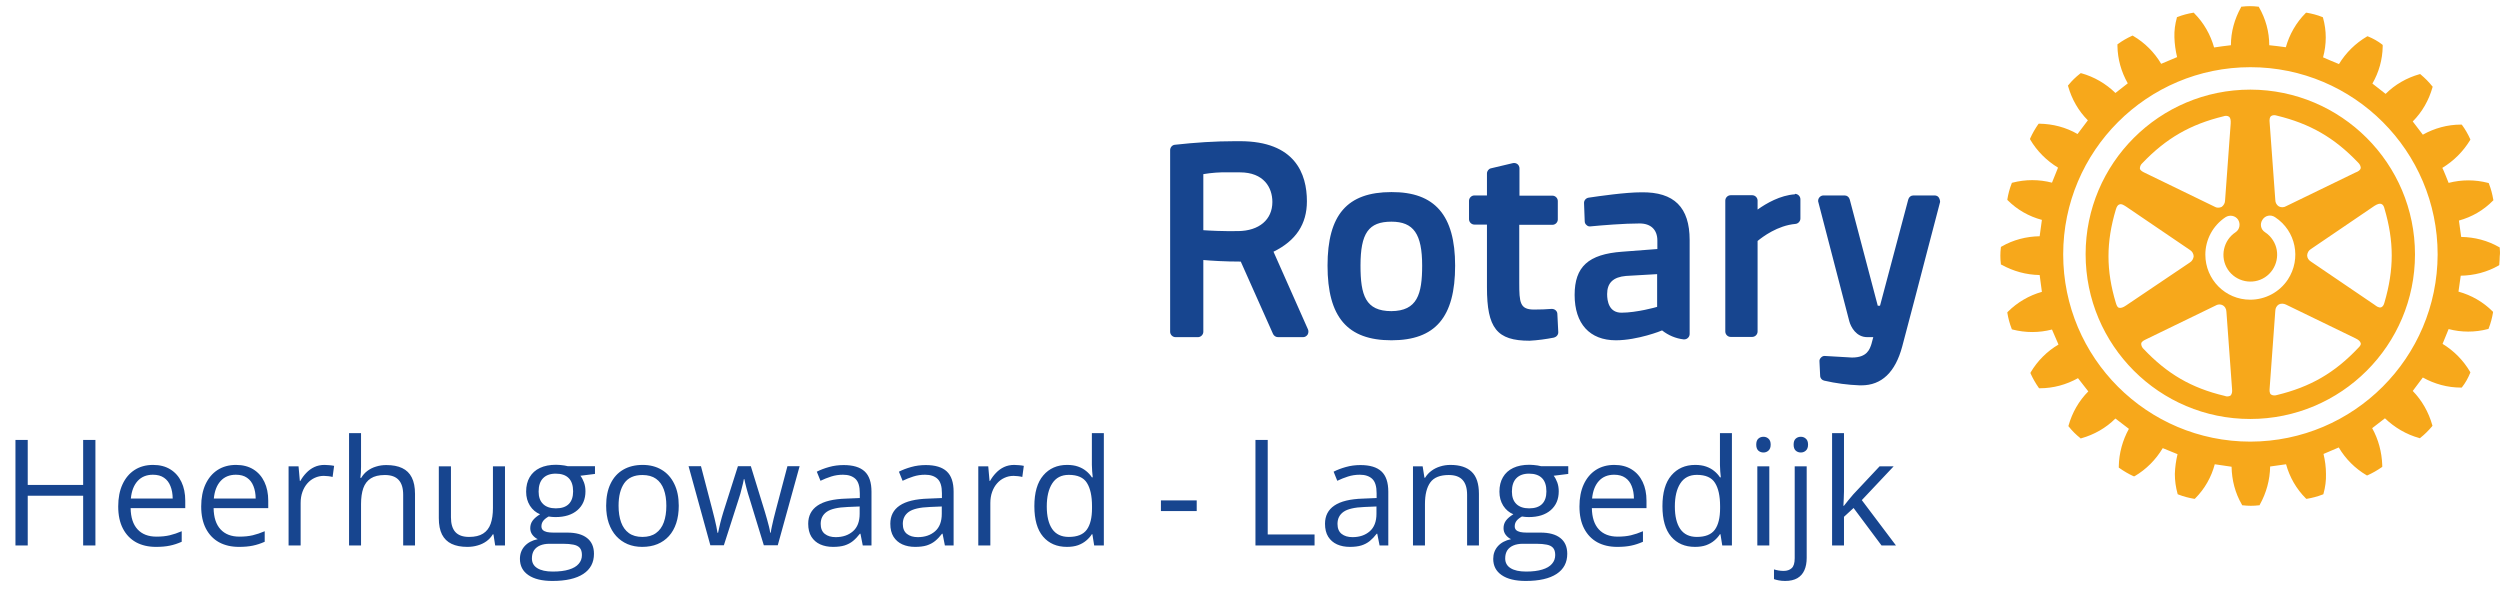
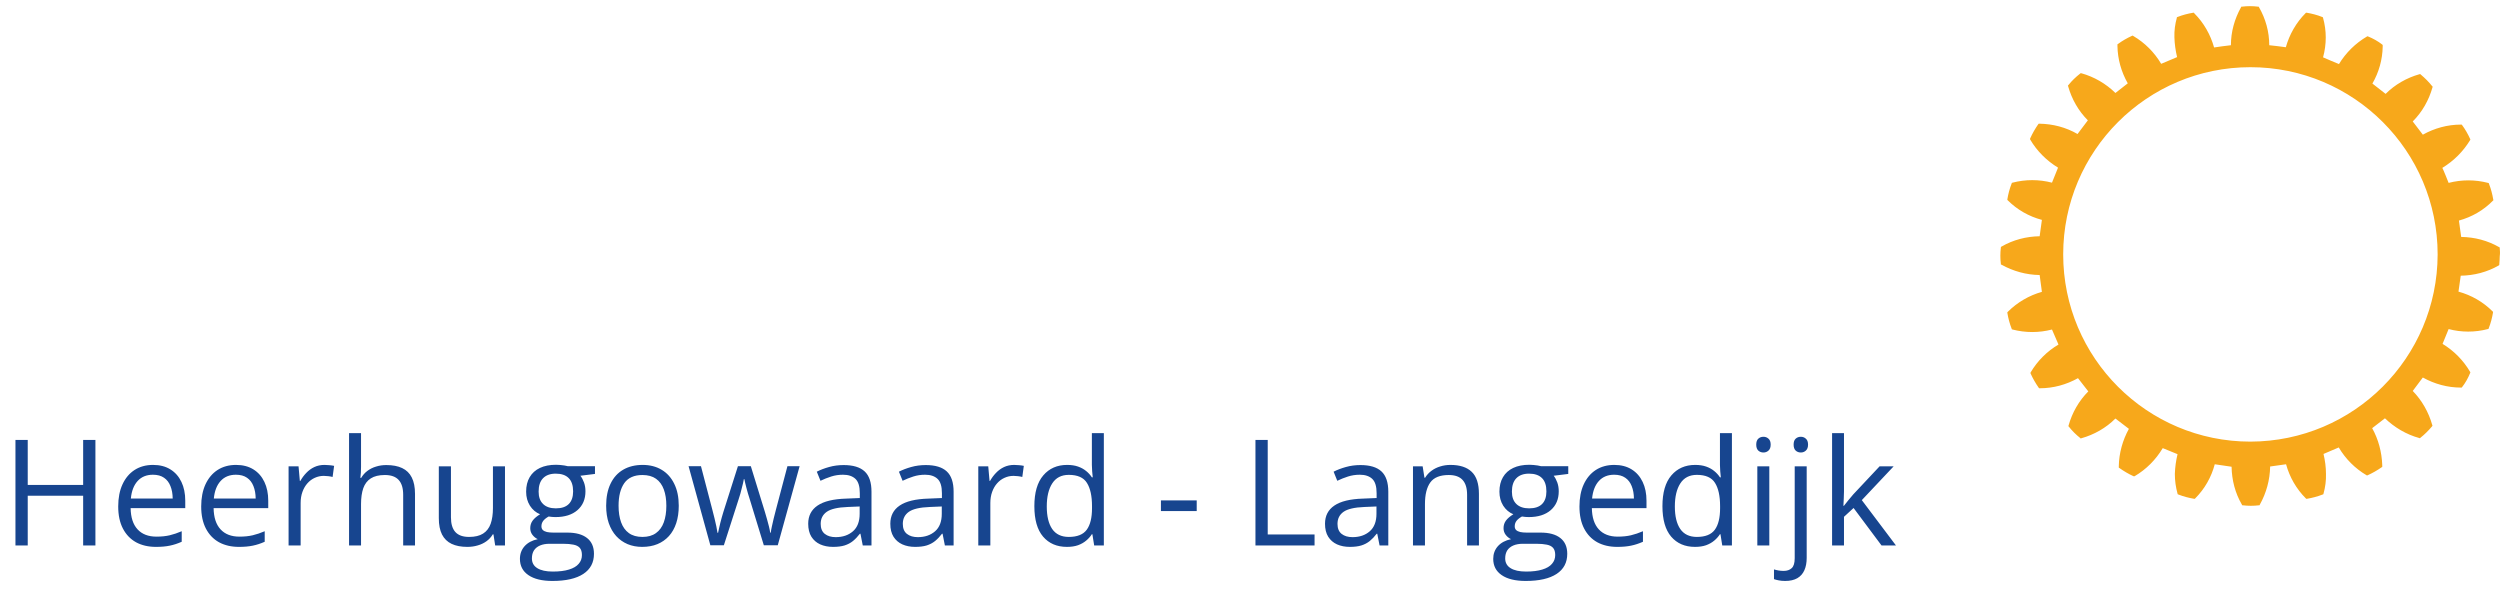
<svg xmlns="http://www.w3.org/2000/svg" width="203" height="48" viewBox="0 0 203 48" fill="none">
-   <path d="M126.458 25.5L126.531 26.957C126.549 27.175 126.385 27.358 126.185 27.412C125.529 27.54 124.874 27.631 124.2 27.667C121.542 27.667 120.741 26.648 120.741 23.334V18.236H119.721C119.485 18.236 119.284 18.036 119.284 17.8V16.307C119.284 16.07 119.485 15.87 119.721 15.87H120.741V14.086C120.741 13.885 120.887 13.703 121.069 13.667L122.835 13.248C123.071 13.194 123.308 13.321 123.363 13.558C123.381 13.594 123.381 13.631 123.381 13.667V15.888H126.057C126.294 15.888 126.494 16.088 126.494 16.325V17.818C126.494 18.055 126.294 18.255 126.057 18.255H123.363V22.952C123.363 24.572 123.417 25.136 124.564 25.136C124.983 25.136 125.638 25.118 126.003 25.082C126.257 25.082 126.458 25.264 126.458 25.5ZM118.156 21.568C118.156 25.755 116.553 27.631 112.985 27.631C109.417 27.631 107.796 25.755 107.796 21.568C107.796 17.436 109.398 15.597 112.985 15.597C116.517 15.579 118.156 17.49 118.156 21.568ZM115.479 21.568C115.479 19.001 114.787 18 112.985 18C111.128 18 110.473 18.928 110.473 21.568C110.473 23.971 110.873 25.264 112.985 25.264C115.079 25.246 115.479 23.898 115.479 21.568ZM157.427 16.034C157.354 15.925 157.226 15.87 157.081 15.87H155.369C155.169 15.87 155.005 15.997 154.951 16.198L152.657 24.827H152.475L150.199 16.198C150.144 15.997 149.98 15.87 149.78 15.87H148.069C147.832 15.87 147.632 16.07 147.632 16.307C147.632 16.343 147.632 16.38 147.65 16.416L150.162 26.083C150.29 26.556 150.727 27.376 151.619 27.376H152.11C152.074 27.54 152.019 27.703 151.983 27.849L151.965 27.922C151.819 28.359 151.619 29.032 150.381 29.032L148.196 28.905C148.069 28.887 147.959 28.941 147.868 29.032C147.777 29.123 147.723 29.233 147.741 29.36L147.796 30.507C147.796 30.707 147.941 30.871 148.123 30.908C149.07 31.126 150.035 31.253 151 31.29H151.145C152.784 31.29 153.895 30.234 154.459 28.14C155.114 25.683 155.934 22.533 156.535 20.221L157.208 17.654L157.536 16.398C157.536 16.289 157.499 16.143 157.427 16.034ZM106.212 26.757C106.267 26.884 106.249 27.048 106.176 27.175C106.085 27.303 105.957 27.376 105.812 27.376H103.773C103.591 27.376 103.445 27.267 103.372 27.121L100.75 21.241C99.458 21.241 98.329 21.168 97.71 21.113V26.939C97.71 27.175 97.51 27.376 97.273 27.376H95.452C95.216 27.376 95.015 27.175 95.015 26.939V12.192C95.015 11.974 95.179 11.774 95.398 11.755C97.036 11.573 98.675 11.464 100.313 11.464H100.678C105.174 11.464 106.121 14.122 106.121 16.343C106.121 18.2 105.229 19.547 103.408 20.439L106.212 26.757ZM100.678 13.995H99.713C99.039 13.976 98.365 14.031 97.71 14.14V18.692C98.22 18.728 99.221 18.783 100.532 18.765C102.243 18.746 103.317 17.836 103.317 16.398C103.317 15.233 102.626 13.995 100.678 13.995ZM137.199 19.493V27.121C137.199 27.358 136.999 27.558 136.762 27.558C136.744 27.558 136.726 27.558 136.708 27.558C136.071 27.485 135.47 27.23 134.96 26.829C134.942 26.848 132.976 27.631 131.21 27.631C129.079 27.631 127.86 26.283 127.86 23.953C127.86 21.659 128.97 20.64 131.719 20.439L134.578 20.221V19.529C134.578 18.655 134.05 18.145 133.139 18.145C131.883 18.145 130.099 18.291 129.152 18.382C129.025 18.4 128.916 18.364 128.825 18.273C128.733 18.2 128.679 18.091 128.679 17.963L128.624 16.507C128.606 16.289 128.77 16.088 128.988 16.052C129.844 15.925 131.974 15.615 133.285 15.615C135.943 15.579 137.199 16.835 137.199 19.493ZM132.029 22.406C130.991 22.497 130.499 22.97 130.499 23.88C130.499 24.445 130.645 25.391 131.665 25.391C132.885 25.391 134.523 24.936 134.559 24.918V22.26L132.029 22.406ZM145.738 15.779C144.573 15.852 143.426 16.507 142.716 17.017V16.289C142.716 16.052 142.516 15.852 142.279 15.852H140.531C140.294 15.852 140.094 16.052 140.094 16.289V26.921C140.094 27.157 140.294 27.358 140.531 27.358H142.279C142.516 27.358 142.716 27.157 142.716 26.921V19.566C143.116 19.238 144.336 18.309 145.793 18.182C146.011 18.164 146.193 17.963 146.193 17.745V16.179C146.193 15.943 145.993 15.742 145.756 15.742C145.738 15.779 145.738 15.779 145.738 15.779Z" fill="#17458F" />
  <path d="M202.979 20.148V20.094L202.943 20.075C201.996 19.529 200.94 19.256 199.847 19.238C199.829 19.092 199.684 18.055 199.665 17.909C200.721 17.618 201.668 17.072 202.433 16.289L202.469 16.252L202.451 16.198C202.378 15.761 202.269 15.342 202.105 14.923L202.087 14.869L202.032 14.851C200.976 14.577 199.884 14.577 198.828 14.851C198.773 14.705 198.391 13.758 198.318 13.631C199.247 13.066 200.011 12.302 200.576 11.373L200.594 11.337L200.576 11.282C200.394 10.882 200.175 10.499 199.92 10.153L199.884 10.117H199.829C198.737 10.117 197.681 10.408 196.734 10.936C196.643 10.809 196.006 9.99 195.915 9.862C196.68 9.098 197.226 8.133 197.517 7.095L197.535 7.04L197.499 7.004C197.226 6.658 196.916 6.349 196.57 6.057L196.534 6.021H196.479C195.442 6.312 194.477 6.858 193.712 7.623C193.585 7.532 192.765 6.876 192.638 6.785C193.166 5.875 193.457 4.837 193.475 3.782V3.654L193.439 3.618C193.093 3.345 192.692 3.126 192.292 2.962L192.237 2.944L192.201 2.962C191.272 3.508 190.489 4.273 189.925 5.202C189.779 5.147 188.778 4.728 188.632 4.655C188.778 4.127 188.851 3.581 188.851 3.035C188.851 2.507 188.778 1.979 188.632 1.451L188.614 1.397L188.56 1.378C188.159 1.215 187.722 1.105 187.303 1.033H187.249L187.212 1.069C186.448 1.834 185.901 2.798 185.61 3.836C185.464 3.818 184.409 3.672 184.263 3.672C184.263 2.58 183.972 1.524 183.425 0.577L183.407 0.541H183.353C182.916 0.486 182.479 0.486 182.042 0.541H181.987L181.969 0.596C181.441 1.542 181.15 2.598 181.15 3.672C181.004 3.691 179.93 3.818 179.784 3.854C179.493 2.817 178.947 1.852 178.182 1.087L178.146 1.033H178.091C177.654 1.105 177.235 1.215 176.816 1.378L176.762 1.397V1.433C176.616 1.961 176.543 2.489 176.562 3.035C176.58 3.581 176.653 4.109 176.78 4.637C176.653 4.692 175.633 5.129 175.487 5.183C174.941 4.255 174.158 3.472 173.23 2.926L173.175 2.889L173.121 2.908C172.72 3.09 172.338 3.308 171.992 3.563L171.937 3.599V3.745C171.955 4.801 172.247 5.839 172.775 6.767C172.665 6.858 171.901 7.459 171.773 7.55C170.99 6.785 170.044 6.239 169.006 5.948H168.933L168.897 5.984C168.551 6.257 168.223 6.567 167.95 6.913L167.914 6.949L167.932 7.004C168.223 8.042 168.769 9.007 169.534 9.771C169.443 9.88 168.787 10.754 168.696 10.882C167.75 10.335 166.694 10.062 165.601 10.044H165.547L165.51 10.081C165.255 10.445 165.037 10.827 164.855 11.228L164.837 11.282L164.855 11.337C165.401 12.265 166.184 13.048 167.112 13.613C167.058 13.74 166.676 14.687 166.621 14.832C165.565 14.559 164.473 14.559 163.417 14.832L163.362 14.851L163.344 14.905C163.18 15.324 163.071 15.742 162.998 16.18V16.234L163.034 16.27C163.799 17.035 164.764 17.581 165.802 17.854C165.783 18 165.638 19.056 165.62 19.183C164.527 19.202 163.471 19.475 162.524 20.021L162.47 20.057V20.112C162.415 20.549 162.415 20.986 162.47 21.423V21.477L162.524 21.495C163.471 22.023 164.527 22.315 165.62 22.333C165.638 22.479 165.783 23.553 165.802 23.698C164.764 23.99 163.799 24.554 163.034 25.319L162.998 25.355V25.41C163.071 25.847 163.18 26.265 163.344 26.684L163.362 26.739L163.417 26.757C164.473 27.03 165.565 27.03 166.621 26.757C166.676 26.884 167.094 27.849 167.149 27.977C166.22 28.523 165.438 29.306 164.891 30.234L164.873 30.289L164.891 30.343C165.073 30.744 165.292 31.126 165.547 31.49L165.583 31.527H165.638C166.73 31.527 167.786 31.235 168.733 30.707C168.824 30.817 169.479 31.672 169.57 31.782C168.806 32.546 168.259 33.511 167.968 34.549L167.95 34.603L167.986 34.64C168.259 34.986 168.569 35.295 168.915 35.568L168.951 35.605L169.006 35.587C170.044 35.295 171.009 34.749 171.773 33.984C171.901 34.075 172.738 34.731 172.866 34.822C172.356 35.75 172.065 36.788 172.046 37.862V37.971L172.101 38.008C172.465 38.263 172.829 38.481 173.23 38.663L173.284 38.681L173.339 38.663C174.268 38.117 175.05 37.334 175.615 36.388L176.816 36.879C176.689 37.407 176.616 37.935 176.598 38.481C176.598 39.027 176.671 39.555 176.816 40.083L176.835 40.138L176.889 40.156C177.308 40.32 177.727 40.429 178.164 40.502H178.218L178.255 40.466C179.019 39.701 179.566 38.736 179.839 37.698C179.984 37.717 181.059 37.88 181.204 37.899C181.222 38.973 181.495 40.047 182.042 40.975L182.06 41.03H182.115C182.551 41.084 182.988 41.084 183.425 41.03H183.48L183.498 40.975C184.026 40.029 184.317 38.973 184.336 37.88C184.481 37.862 185.483 37.717 185.628 37.698C185.92 38.754 186.466 39.701 187.23 40.466L187.267 40.502H187.322C187.758 40.429 188.177 40.32 188.596 40.156L188.651 40.138L188.669 40.083C188.814 39.555 188.887 39.027 188.869 38.481C188.869 37.935 188.796 37.389 188.669 36.861C188.814 36.806 189.779 36.388 189.907 36.333C190.453 37.261 191.236 38.044 192.164 38.59L192.201 38.609L192.255 38.59C192.656 38.408 193.038 38.19 193.402 37.935L193.439 37.917V37.771C193.402 36.715 193.129 35.678 192.62 34.767C192.729 34.676 193.53 34.057 193.657 33.966C194.44 34.713 195.387 35.277 196.443 35.568L196.498 35.587L196.534 35.55C196.88 35.277 197.189 34.968 197.481 34.622L197.517 34.567L197.499 34.512C197.208 33.475 196.661 32.51 195.915 31.745C196.006 31.636 196.643 30.78 196.734 30.653C197.681 31.181 198.737 31.472 199.829 31.472H199.884L199.92 31.436C200.193 31.09 200.412 30.689 200.576 30.289L200.594 30.252L200.576 30.198C200.03 29.269 199.265 28.486 198.336 27.922C198.391 27.795 198.773 26.848 198.828 26.72C199.866 26.994 200.976 26.994 202.014 26.72L202.069 26.702L202.087 26.648C202.251 26.229 202.36 25.81 202.433 25.373V25.319L202.396 25.282C201.632 24.518 200.685 23.971 199.629 23.68C199.647 23.535 199.793 22.533 199.811 22.387C200.903 22.369 201.959 22.096 202.906 21.55L202.943 21.514V21.459C202.961 21.241 202.979 21.022 202.979 20.804C203.015 20.567 202.997 20.349 202.979 20.148ZM182.734 35.86C174.34 35.86 167.531 29.051 167.531 20.658C167.531 12.265 174.34 5.456 182.734 5.456C191.127 5.456 197.936 12.265 197.936 20.658C197.918 29.051 191.127 35.841 182.734 35.86Z" fill="#F7A81B" />
-   <path d="M182.733 7.277C175.342 7.277 169.352 13.267 169.352 20.64C169.352 28.031 175.342 34.021 182.715 34.021C190.107 34.021 196.097 28.031 196.097 20.658C196.097 13.267 190.107 7.295 182.733 7.277ZM184.408 9.425C184.554 9.334 184.718 9.334 184.882 9.389C187.576 10.044 189.543 11.173 191.472 13.194C191.582 13.303 191.673 13.43 191.691 13.594V13.649C191.655 13.831 191.454 13.94 191.254 14.013L185.628 16.744C185.446 16.853 185.228 16.853 185.046 16.762C184.864 16.653 184.754 16.452 184.754 16.234L184.299 10.008C184.263 9.698 184.299 9.516 184.408 9.425ZM173.958 13.248C175.888 11.227 177.854 10.099 180.549 9.443C180.694 9.389 180.876 9.389 181.004 9.48C181.113 9.571 181.149 9.753 181.131 10.044L180.676 16.27C180.676 16.489 180.567 16.671 180.403 16.798C180.221 16.889 179.984 16.889 179.82 16.78L174.195 14.049C174.013 13.958 173.794 13.867 173.758 13.685C173.758 13.521 173.831 13.357 173.958 13.248ZM172.629 24.809C172.392 24.973 172.21 25.027 172.065 24.991C171.919 24.954 171.864 24.772 171.81 24.608C171.009 21.951 171.009 19.675 171.81 16.999C171.882 16.762 171.973 16.634 172.101 16.598C172.283 16.525 172.465 16.671 172.647 16.78L177.818 20.294C178 20.403 178.109 20.585 178.127 20.803C178.109 21.004 178 21.204 177.818 21.313L172.629 24.809ZM181.113 32.127C180.967 32.2 180.804 32.218 180.64 32.145C177.945 31.508 175.979 30.361 174.067 28.341C173.958 28.25 173.885 28.104 173.867 27.958C173.867 27.94 173.867 27.922 173.867 27.904C173.885 27.722 174.104 27.631 174.286 27.54L179.911 24.809C180.185 24.645 180.53 24.718 180.694 24.991C180.749 25.082 180.785 25.209 180.785 25.319L181.241 31.563C181.277 31.836 181.222 32.018 181.113 32.127ZM182.715 24.335C180.694 24.335 179.074 22.697 179.074 20.676C179.074 19.456 179.693 18.309 180.713 17.636C181.058 17.417 181.514 17.508 181.732 17.836C181.951 18.182 181.86 18.637 181.532 18.855C180.53 19.511 180.239 20.876 180.895 21.878C181.55 22.879 182.915 23.17 183.917 22.515C184.918 21.859 185.209 20.494 184.554 19.493C184.39 19.238 184.172 19.019 183.917 18.855C183.571 18.637 183.48 18.182 183.717 17.836C183.935 17.49 184.39 17.399 184.736 17.636C186.429 18.746 186.884 21.004 185.774 22.697C185.1 23.716 183.953 24.335 182.715 24.335ZM191.472 28.268C189.561 30.289 187.595 31.417 184.9 32.073C184.736 32.127 184.554 32.127 184.408 32.036C184.263 31.927 184.281 31.672 184.299 31.472L184.754 25.246C184.754 25.027 184.864 24.827 185.046 24.718C185.228 24.627 185.446 24.645 185.628 24.736L191.254 27.467C191.527 27.594 191.655 27.722 191.691 27.867C191.727 28.013 191.6 28.14 191.472 28.268ZM193.366 16.562C193.512 16.616 193.584 16.78 193.621 16.944C194.404 19.602 194.404 21.878 193.621 24.554C193.566 24.791 193.457 24.918 193.348 24.954C193.166 25.009 192.984 24.881 192.82 24.754L187.649 21.241C187.467 21.131 187.34 20.949 187.34 20.731C187.358 20.512 187.467 20.33 187.649 20.221L192.82 16.707C193.056 16.562 193.238 16.507 193.366 16.562Z" fill="#F7A81B" />
  <path d="M7.748 44.29H6.752V40.253H2.252V44.29H1.255V35.723H2.252V39.374H6.752V35.723H7.748V44.29ZM12.429 37.751C12.976 37.751 13.445 37.872 13.835 38.114C14.226 38.356 14.525 38.696 14.732 39.133C14.939 39.567 15.043 40.075 15.043 40.657V41.261H10.607C10.619 42.014 10.806 42.589 11.169 42.983C11.533 43.378 12.044 43.575 12.705 43.575C13.111 43.575 13.47 43.538 13.783 43.464C14.095 43.389 14.419 43.28 14.755 43.136V43.991C14.431 44.136 14.109 44.241 13.789 44.307C13.472 44.374 13.097 44.407 12.664 44.407C12.046 44.407 11.507 44.282 11.046 44.032C10.589 43.778 10.234 43.407 9.98 42.919C9.726 42.43 9.599 41.833 9.599 41.126C9.599 40.434 9.714 39.837 9.945 39.333C10.179 38.825 10.507 38.434 10.929 38.161C11.355 37.888 11.855 37.751 12.429 37.751ZM12.418 38.548C11.898 38.548 11.484 38.718 11.175 39.057C10.867 39.397 10.683 39.872 10.625 40.481H14.023C14.019 40.098 13.959 39.763 13.841 39.473C13.728 39.18 13.554 38.954 13.32 38.794C13.085 38.63 12.785 38.548 12.418 38.548ZM19.168 37.751C19.714 37.751 20.183 37.872 20.574 38.114C20.964 38.356 21.263 38.696 21.47 39.133C21.677 39.567 21.781 40.075 21.781 40.657V41.261H17.345C17.357 42.014 17.544 42.589 17.908 42.983C18.271 43.378 18.783 43.575 19.443 43.575C19.849 43.575 20.209 43.538 20.521 43.464C20.834 43.389 21.158 43.28 21.494 43.136V43.991C21.169 44.136 20.847 44.241 20.527 44.307C20.21 44.374 19.835 44.407 19.402 44.407C18.785 44.407 18.246 44.282 17.785 44.032C17.328 43.778 16.972 43.407 16.718 42.919C16.464 42.43 16.337 41.833 16.337 41.126C16.337 40.434 16.453 39.837 16.683 39.333C16.918 38.825 17.246 38.434 17.668 38.161C18.093 37.888 18.593 37.751 19.168 37.751ZM19.156 38.548C18.636 38.548 18.222 38.718 17.914 39.057C17.605 39.397 17.421 39.872 17.363 40.481H20.761C20.757 40.098 20.697 39.763 20.58 39.473C20.466 39.18 20.293 38.954 20.058 38.794C19.824 38.63 19.523 38.548 19.156 38.548ZM26.351 37.751C26.48 37.751 26.615 37.758 26.755 37.774C26.896 37.786 27.021 37.803 27.13 37.827L27.007 38.729C26.902 38.702 26.785 38.68 26.656 38.665C26.527 38.649 26.406 38.641 26.293 38.641C26.035 38.641 25.791 38.694 25.56 38.8C25.334 38.901 25.134 39.05 24.962 39.245C24.791 39.436 24.656 39.669 24.558 39.942C24.46 40.212 24.412 40.513 24.412 40.844V44.29H23.433V37.868H24.242L24.347 39.051H24.388C24.521 38.813 24.681 38.596 24.869 38.401C25.056 38.202 25.273 38.044 25.519 37.926C25.769 37.809 26.046 37.751 26.351 37.751ZM29.316 35.173V37.897C29.316 38.053 29.312 38.212 29.304 38.372C29.296 38.528 29.283 38.673 29.263 38.805H29.328C29.46 38.579 29.628 38.389 29.832 38.237C30.039 38.081 30.273 37.964 30.535 37.886C30.796 37.803 31.074 37.763 31.367 37.763C31.882 37.763 32.312 37.844 32.656 38.008C33.004 38.173 33.263 38.426 33.435 38.77C33.611 39.114 33.699 39.559 33.699 40.106V44.29H32.738V40.171C32.738 39.636 32.615 39.235 32.369 38.969C32.127 38.704 31.753 38.571 31.25 38.571C30.773 38.571 30.392 38.663 30.107 38.846C29.826 39.026 29.623 39.292 29.498 39.643C29.377 39.995 29.316 40.425 29.316 40.932V44.29H28.343V35.173H29.316ZM41.005 37.868V44.29H40.209L40.068 43.388H40.015C39.882 43.61 39.711 43.798 39.5 43.95C39.289 44.102 39.05 44.216 38.785 44.29C38.523 44.368 38.244 44.407 37.947 44.407C37.439 44.407 37.013 44.325 36.669 44.161C36.326 43.997 36.066 43.743 35.89 43.399C35.718 43.055 35.632 42.614 35.632 42.075V37.868H36.617V42.005C36.617 42.54 36.738 42.94 36.98 43.206C37.222 43.468 37.591 43.598 38.087 43.598C38.564 43.598 38.943 43.508 39.224 43.329C39.509 43.149 39.714 42.886 39.839 42.538C39.964 42.186 40.027 41.757 40.027 41.249V37.868H41.005ZM44.855 47.173C44.011 47.173 43.361 47.014 42.904 46.698C42.447 46.386 42.218 45.946 42.218 45.38C42.218 44.977 42.345 44.633 42.599 44.348C42.857 44.063 43.212 43.874 43.666 43.78C43.498 43.702 43.353 43.585 43.232 43.428C43.115 43.272 43.056 43.093 43.056 42.889C43.056 42.655 43.121 42.45 43.25 42.274C43.382 42.094 43.584 41.923 43.853 41.758C43.517 41.622 43.244 41.391 43.033 41.067C42.826 40.739 42.722 40.358 42.722 39.925C42.722 39.464 42.818 39.071 43.009 38.747C43.201 38.419 43.478 38.169 43.841 37.997C44.205 37.825 44.644 37.739 45.16 37.739C45.273 37.739 45.386 37.745 45.5 37.757C45.617 37.764 45.728 37.778 45.834 37.798C45.939 37.813 46.031 37.833 46.109 37.856H48.312V38.483L47.129 38.63C47.246 38.782 47.343 38.966 47.421 39.18C47.5 39.395 47.539 39.633 47.539 39.895C47.539 40.536 47.322 41.046 46.888 41.425C46.455 41.8 45.859 41.987 45.101 41.987C44.921 41.987 44.738 41.971 44.55 41.94C44.359 42.046 44.212 42.163 44.111 42.292C44.013 42.421 43.964 42.569 43.964 42.737C43.964 42.862 44.002 42.962 44.076 43.036C44.154 43.11 44.265 43.165 44.41 43.2C44.554 43.231 44.728 43.247 44.931 43.247H46.062C46.761 43.247 47.296 43.393 47.667 43.686C48.042 43.979 48.23 44.407 48.23 44.969C48.23 45.68 47.941 46.225 47.363 46.604C46.785 46.983 45.949 47.173 44.855 47.173ZM44.884 46.411C45.416 46.411 45.855 46.356 46.203 46.247C46.554 46.141 46.816 45.987 46.988 45.784C47.164 45.585 47.252 45.346 47.252 45.069C47.252 44.811 47.193 44.616 47.076 44.483C46.959 44.354 46.787 44.268 46.56 44.225C46.334 44.178 46.056 44.155 45.728 44.155H44.615C44.326 44.155 44.074 44.2 43.859 44.29C43.644 44.38 43.478 44.513 43.361 44.688C43.248 44.864 43.191 45.083 43.191 45.344C43.191 45.692 43.337 45.956 43.63 46.136C43.923 46.319 44.341 46.411 44.884 46.411ZM45.136 41.278C45.601 41.278 45.951 41.161 46.185 40.926C46.419 40.692 46.537 40.35 46.537 39.901C46.537 39.421 46.417 39.061 46.179 38.823C45.941 38.581 45.589 38.46 45.125 38.46C44.679 38.46 44.336 38.585 44.093 38.835C43.855 39.081 43.736 39.442 43.736 39.919C43.736 40.356 43.857 40.692 44.099 40.926C44.341 41.161 44.687 41.278 45.136 41.278ZM55.115 41.067C55.115 41.594 55.046 42.065 54.91 42.479C54.773 42.893 54.576 43.243 54.318 43.528C54.06 43.813 53.748 44.032 53.38 44.184C53.017 44.333 52.605 44.407 52.144 44.407C51.714 44.407 51.32 44.333 50.961 44.184C50.605 44.032 50.296 43.813 50.035 43.528C49.777 43.243 49.576 42.893 49.431 42.479C49.291 42.065 49.22 41.594 49.22 41.067C49.22 40.364 49.339 39.766 49.578 39.274C49.816 38.778 50.156 38.401 50.597 38.143C51.042 37.882 51.572 37.751 52.185 37.751C52.771 37.751 53.283 37.882 53.72 38.143C54.162 38.405 54.504 38.784 54.746 39.28C54.992 39.772 55.115 40.368 55.115 41.067ZM50.228 41.067C50.228 41.583 50.296 42.03 50.433 42.409C50.57 42.788 50.781 43.081 51.066 43.288C51.351 43.495 51.718 43.598 52.167 43.598C52.613 43.598 52.978 43.495 53.263 43.288C53.552 43.081 53.765 42.788 53.902 42.409C54.039 42.03 54.107 41.583 54.107 41.067C54.107 40.555 54.039 40.114 53.902 39.743C53.765 39.368 53.554 39.079 53.269 38.876C52.984 38.673 52.615 38.571 52.162 38.571C51.494 38.571 51.004 38.792 50.691 39.233C50.382 39.675 50.228 40.286 50.228 41.067ZM62.023 44.278L60.88 40.54C60.83 40.38 60.781 40.223 60.734 40.071C60.691 39.915 60.65 39.766 60.611 39.626C60.576 39.481 60.542 39.348 60.511 39.227C60.484 39.102 60.461 38.995 60.441 38.905H60.4C60.384 38.995 60.363 39.102 60.336 39.227C60.308 39.348 60.275 39.481 60.236 39.626C60.201 39.77 60.162 39.923 60.119 40.083C60.076 40.239 60.027 40.397 59.972 40.557L58.777 44.278H57.681L55.912 37.856H56.919L57.845 41.401C57.908 41.636 57.966 41.868 58.021 42.098C58.08 42.325 58.129 42.54 58.167 42.743C58.211 42.942 58.242 43.116 58.261 43.264H58.308C58.332 43.167 58.357 43.05 58.384 42.913C58.416 42.776 58.449 42.632 58.484 42.479C58.523 42.323 58.564 42.169 58.607 42.016C58.65 41.86 58.693 41.714 58.736 41.577L59.919 37.856H60.968L62.111 41.571C62.169 41.758 62.226 41.954 62.281 42.157C62.339 42.36 62.392 42.557 62.439 42.749C62.486 42.936 62.519 43.104 62.539 43.253H62.586C62.601 43.12 62.63 42.956 62.673 42.761C62.716 42.565 62.765 42.35 62.82 42.116C62.879 41.882 62.939 41.643 63.002 41.401L63.939 37.856H64.929L63.154 44.278H62.023ZM68.504 37.763C69.269 37.763 69.838 37.934 70.209 38.278C70.58 38.622 70.765 39.171 70.765 39.925V44.29H70.056L69.869 43.341H69.822C69.642 43.575 69.455 43.772 69.259 43.932C69.064 44.089 68.838 44.208 68.58 44.29C68.326 44.368 68.013 44.407 67.642 44.407C67.251 44.407 66.904 44.339 66.599 44.202C66.298 44.065 66.06 43.858 65.884 43.581C65.713 43.303 65.626 42.952 65.626 42.526C65.626 41.886 65.88 41.393 66.388 41.05C66.896 40.706 67.669 40.518 68.709 40.487L69.816 40.44V40.048C69.816 39.493 69.697 39.104 69.459 38.882C69.22 38.659 68.884 38.548 68.451 38.548C68.115 38.548 67.794 38.596 67.49 38.694C67.185 38.792 66.896 38.907 66.623 39.04L66.324 38.301C66.613 38.153 66.945 38.026 67.32 37.921C67.695 37.815 68.089 37.763 68.504 37.763ZM69.804 41.126L68.826 41.167C68.025 41.198 67.46 41.329 67.132 41.559C66.804 41.79 66.64 42.116 66.64 42.538C66.64 42.905 66.751 43.176 66.974 43.352C67.197 43.528 67.492 43.616 67.859 43.616C68.429 43.616 68.896 43.458 69.259 43.141C69.623 42.825 69.804 42.35 69.804 41.718V41.126ZM75.171 37.763C75.937 37.763 76.505 37.934 76.876 38.278C77.248 38.622 77.433 39.171 77.433 39.925V44.29H76.724L76.537 43.341H76.49C76.31 43.575 76.123 43.772 75.927 43.932C75.732 44.089 75.505 44.208 75.248 44.29C74.994 44.368 74.681 44.407 74.31 44.407C73.919 44.407 73.572 44.339 73.267 44.202C72.966 44.065 72.728 43.858 72.552 43.581C72.38 43.303 72.294 42.952 72.294 42.526C72.294 41.886 72.548 41.393 73.056 41.05C73.564 40.706 74.338 40.518 75.376 40.487L76.484 40.44V40.048C76.484 39.493 76.365 39.104 76.126 38.882C75.888 38.659 75.552 38.548 75.119 38.548C74.783 38.548 74.463 38.596 74.158 38.694C73.853 38.792 73.564 38.907 73.291 39.04L72.992 38.301C73.281 38.153 73.613 38.026 73.988 37.921C74.363 37.815 74.757 37.763 75.171 37.763ZM76.472 41.126L75.494 41.167C74.693 41.198 74.129 41.329 73.8 41.559C73.472 41.79 73.308 42.116 73.308 42.538C73.308 42.905 73.419 43.176 73.642 43.352C73.865 43.528 74.16 43.616 74.527 43.616C75.097 43.616 75.564 43.458 75.927 43.141C76.291 42.825 76.472 42.35 76.472 41.718V41.126ZM82.355 37.751C82.484 37.751 82.619 37.758 82.759 37.774C82.9 37.786 83.025 37.803 83.134 37.827L83.011 38.729C82.906 38.702 82.789 38.68 82.66 38.665C82.531 38.649 82.41 38.641 82.296 38.641C82.039 38.641 81.794 38.694 81.564 38.8C81.338 38.901 81.138 39.05 80.966 39.245C80.794 39.436 80.66 39.669 80.562 39.942C80.464 40.212 80.416 40.513 80.416 40.844V44.29H79.437V37.868H80.246L80.351 39.051H80.392C80.525 38.813 80.685 38.596 80.873 38.401C81.06 38.202 81.277 38.044 81.523 37.926C81.773 37.809 82.05 37.751 82.355 37.751ZM86.632 44.407C85.82 44.407 85.175 44.13 84.699 43.575C84.226 43.02 83.99 42.196 83.99 41.102C83.99 39.997 84.232 39.163 84.716 38.6C85.201 38.034 85.845 37.751 86.65 37.751C86.99 37.751 87.287 37.796 87.541 37.886C87.794 37.975 88.013 38.096 88.197 38.249C88.38 38.397 88.535 38.567 88.66 38.758H88.73C88.714 38.638 88.699 38.471 88.683 38.261C88.668 38.05 88.66 37.878 88.66 37.745V35.173H89.632V44.29H88.847L88.701 43.376H88.66C88.539 43.567 88.384 43.741 88.197 43.897C88.013 44.053 87.793 44.178 87.535 44.272C87.281 44.362 86.98 44.407 86.632 44.407ZM86.785 43.598C87.472 43.598 87.959 43.403 88.244 43.013C88.529 42.622 88.671 42.042 88.671 41.272V41.096C88.671 40.28 88.535 39.653 88.261 39.216C87.992 38.778 87.5 38.559 86.785 38.559C86.187 38.559 85.74 38.79 85.443 39.251C85.146 39.708 84.998 40.333 84.998 41.126C84.998 41.915 85.144 42.524 85.437 42.954C85.734 43.383 86.183 43.598 86.785 43.598ZM94.267 41.501V40.633H97.173V41.501H94.267ZM101.943 44.29V35.723H102.939V43.399H106.742V44.29H101.943ZM110.468 37.763C111.234 37.763 111.802 37.934 112.173 38.278C112.544 38.622 112.73 39.171 112.73 39.925V44.29H112.021L111.834 43.341H111.787C111.607 43.575 111.419 43.772 111.224 43.932C111.029 44.089 110.802 44.208 110.544 44.29C110.291 44.368 109.978 44.407 109.607 44.407C109.216 44.407 108.869 44.339 108.564 44.202C108.263 44.065 108.025 43.858 107.849 43.581C107.677 43.303 107.591 42.952 107.591 42.526C107.591 41.886 107.845 41.393 108.353 41.05C108.861 40.706 109.634 40.518 110.673 40.487L111.781 40.44V40.048C111.781 39.493 111.662 39.104 111.423 38.882C111.185 38.659 110.849 38.548 110.416 38.548C110.08 38.548 109.759 38.596 109.455 38.694C109.15 38.792 108.861 38.907 108.587 39.04L108.289 38.301C108.578 38.153 108.91 38.026 109.285 37.921C109.66 37.815 110.054 37.763 110.468 37.763ZM111.769 41.126L110.791 41.167C109.99 41.198 109.425 41.329 109.097 41.559C108.769 41.79 108.605 42.116 108.605 42.538C108.605 42.905 108.716 43.176 108.939 43.352C109.162 43.528 109.457 43.616 109.824 43.616C110.394 43.616 110.861 43.458 111.224 43.141C111.587 42.825 111.769 42.35 111.769 41.718V41.126ZM117.775 37.751C118.537 37.751 119.113 37.938 119.503 38.313C119.894 38.684 120.089 39.282 120.089 40.106V44.29H119.128V40.171C119.128 39.636 119.005 39.235 118.759 38.969C118.517 38.704 118.144 38.571 117.64 38.571C116.929 38.571 116.429 38.772 116.14 39.175C115.851 39.577 115.707 40.161 115.707 40.926V44.29H114.734V37.868H115.519L115.666 38.794H115.718C115.855 38.567 116.029 38.378 116.24 38.225C116.451 38.069 116.687 37.952 116.949 37.874C117.211 37.792 117.486 37.751 117.775 37.751ZM123.886 47.173C123.043 47.173 122.392 47.014 121.935 46.698C121.478 46.386 121.25 45.946 121.25 45.38C121.25 44.977 121.377 44.633 121.63 44.348C121.888 44.063 122.244 43.874 122.697 43.78C122.529 43.702 122.384 43.585 122.263 43.428C122.146 43.272 122.087 43.093 122.087 42.889C122.087 42.655 122.152 42.45 122.281 42.274C122.414 42.094 122.615 41.923 122.884 41.758C122.548 41.622 122.275 41.391 122.064 41.067C121.857 40.739 121.753 40.358 121.753 39.925C121.753 39.464 121.849 39.071 122.041 38.747C122.232 38.419 122.509 38.169 122.873 37.997C123.236 37.825 123.675 37.739 124.191 37.739C124.304 37.739 124.418 37.745 124.531 37.757C124.648 37.764 124.759 37.778 124.865 37.798C124.97 37.813 125.062 37.833 125.14 37.856H127.343V38.483L126.16 38.63C126.277 38.782 126.375 38.966 126.453 39.18C126.531 39.395 126.57 39.633 126.57 39.895C126.57 40.536 126.353 41.046 125.919 41.425C125.486 41.8 124.89 41.987 124.132 41.987C123.953 41.987 123.769 41.971 123.582 41.94C123.39 42.046 123.244 42.163 123.142 42.292C123.044 42.421 122.996 42.569 122.996 42.737C122.996 42.862 123.033 42.962 123.107 43.036C123.185 43.11 123.296 43.165 123.441 43.2C123.586 43.231 123.759 43.247 123.962 43.247H125.093C125.793 43.247 126.328 43.393 126.699 43.686C127.074 43.979 127.261 44.407 127.261 44.969C127.261 45.68 126.972 46.225 126.394 46.604C125.816 46.983 124.98 47.173 123.886 47.173ZM123.916 46.411C124.447 46.411 124.886 46.356 125.234 46.247C125.586 46.141 125.847 45.987 126.019 45.784C126.195 45.585 126.283 45.346 126.283 45.069C126.283 44.811 126.224 44.616 126.107 44.483C125.99 44.354 125.818 44.268 125.591 44.225C125.365 44.178 125.087 44.155 124.759 44.155H123.646C123.357 44.155 123.105 44.2 122.89 44.29C122.675 44.38 122.509 44.513 122.392 44.688C122.279 44.864 122.222 45.083 122.222 45.344C122.222 45.692 122.369 45.956 122.662 46.136C122.955 46.319 123.373 46.411 123.916 46.411ZM124.168 41.278C124.632 41.278 124.982 41.161 125.216 40.926C125.451 40.692 125.568 40.35 125.568 39.901C125.568 39.421 125.449 39.061 125.211 38.823C124.972 38.581 124.621 38.46 124.156 38.46C123.711 38.46 123.367 38.585 123.125 38.835C122.886 39.081 122.767 39.442 122.767 39.919C122.767 40.356 122.888 40.692 123.13 40.926C123.373 41.161 123.718 41.278 124.168 41.278ZM131.082 37.751C131.628 37.751 132.097 37.872 132.488 38.114C132.878 38.356 133.177 38.696 133.384 39.133C133.591 39.567 133.695 40.075 133.695 40.657V41.261H129.259C129.271 42.014 129.459 42.589 129.822 42.983C130.185 43.378 130.697 43.575 131.357 43.575C131.763 43.575 132.123 43.538 132.435 43.464C132.748 43.389 133.072 43.28 133.408 43.136V43.991C133.084 44.136 132.761 44.241 132.441 44.307C132.125 44.374 131.75 44.407 131.316 44.407C130.699 44.407 130.16 44.282 129.699 44.032C129.242 43.778 128.886 43.407 128.632 42.919C128.378 42.43 128.252 41.833 128.252 41.126C128.252 40.434 128.367 39.837 128.597 39.333C128.832 38.825 129.16 38.434 129.582 38.161C130.007 37.888 130.507 37.751 131.082 37.751ZM131.07 38.548C130.55 38.548 130.136 38.718 129.828 39.057C129.519 39.397 129.336 39.872 129.277 40.481H132.675C132.671 40.098 132.611 39.763 132.494 39.473C132.38 39.18 132.207 38.954 131.972 38.794C131.738 38.63 131.437 38.548 131.07 38.548ZM137.632 44.407C136.82 44.407 136.175 44.13 135.699 43.575C135.226 43.02 134.99 42.196 134.99 41.102C134.99 39.997 135.232 39.163 135.716 38.6C136.201 38.034 136.845 37.751 137.65 37.751C137.99 37.751 138.287 37.796 138.541 37.886C138.794 37.975 139.013 38.096 139.197 38.249C139.38 38.397 139.535 38.567 139.66 38.758H139.73C139.714 38.638 139.699 38.471 139.683 38.261C139.668 38.05 139.66 37.878 139.66 37.745V35.173H140.632V44.29H139.847L139.701 43.376H139.66C139.539 43.567 139.384 43.741 139.197 43.897C139.013 44.053 138.793 44.178 138.535 44.272C138.281 44.362 137.98 44.407 137.632 44.407ZM137.785 43.598C138.472 43.598 138.959 43.403 139.244 43.013C139.529 42.622 139.671 42.042 139.671 41.272V41.096C139.671 40.28 139.535 39.653 139.261 39.216C138.992 38.778 138.5 38.559 137.785 38.559C137.187 38.559 136.74 38.79 136.443 39.251C136.146 39.708 135.998 40.333 135.998 41.126C135.998 41.915 136.144 42.524 136.437 42.954C136.734 43.383 137.183 43.598 137.785 43.598ZM143.668 37.868V44.29H142.695V37.868H143.668ZM143.193 35.466C143.353 35.466 143.49 35.518 143.603 35.624C143.72 35.725 143.779 35.886 143.779 36.104C143.779 36.319 143.72 36.479 143.603 36.585C143.49 36.69 143.353 36.743 143.193 36.743C143.025 36.743 142.884 36.69 142.771 36.585C142.662 36.479 142.607 36.319 142.607 36.104C142.607 35.886 142.662 35.725 142.771 35.624C142.884 35.518 143.025 35.466 143.193 35.466ZM144.957 47.173C144.757 47.173 144.584 47.157 144.435 47.126C144.287 47.098 144.158 47.065 144.048 47.026V46.235C144.169 46.274 144.293 46.303 144.418 46.323C144.543 46.346 144.683 46.358 144.839 46.358C145.105 46.358 145.32 46.284 145.484 46.136C145.648 45.987 145.73 45.718 145.73 45.327V37.868H146.703V45.303C146.703 45.694 146.64 46.028 146.515 46.305C146.39 46.587 146.199 46.801 145.941 46.95C145.683 47.098 145.355 47.173 144.957 47.173ZM145.642 36.104C145.642 35.886 145.697 35.725 145.806 35.624C145.919 35.518 146.06 35.466 146.228 35.466C146.388 35.466 146.525 35.518 146.638 35.624C146.755 35.725 146.814 35.886 146.814 36.104C146.814 36.319 146.755 36.479 146.638 36.585C146.525 36.69 146.388 36.743 146.228 36.743C146.06 36.743 145.919 36.69 145.806 36.585C145.697 36.479 145.642 36.319 145.642 36.104ZM149.732 35.173V39.907C149.732 40.063 149.726 40.255 149.714 40.481C149.703 40.704 149.693 40.901 149.685 41.073H149.726C149.808 40.971 149.927 40.821 150.084 40.622C150.244 40.423 150.378 40.263 150.488 40.141L152.621 37.868H153.763L151.179 40.61L153.951 44.29H152.779L150.511 41.249L149.732 41.964V44.29H148.765V35.173H149.732Z" fill="#17458F" />
</svg>